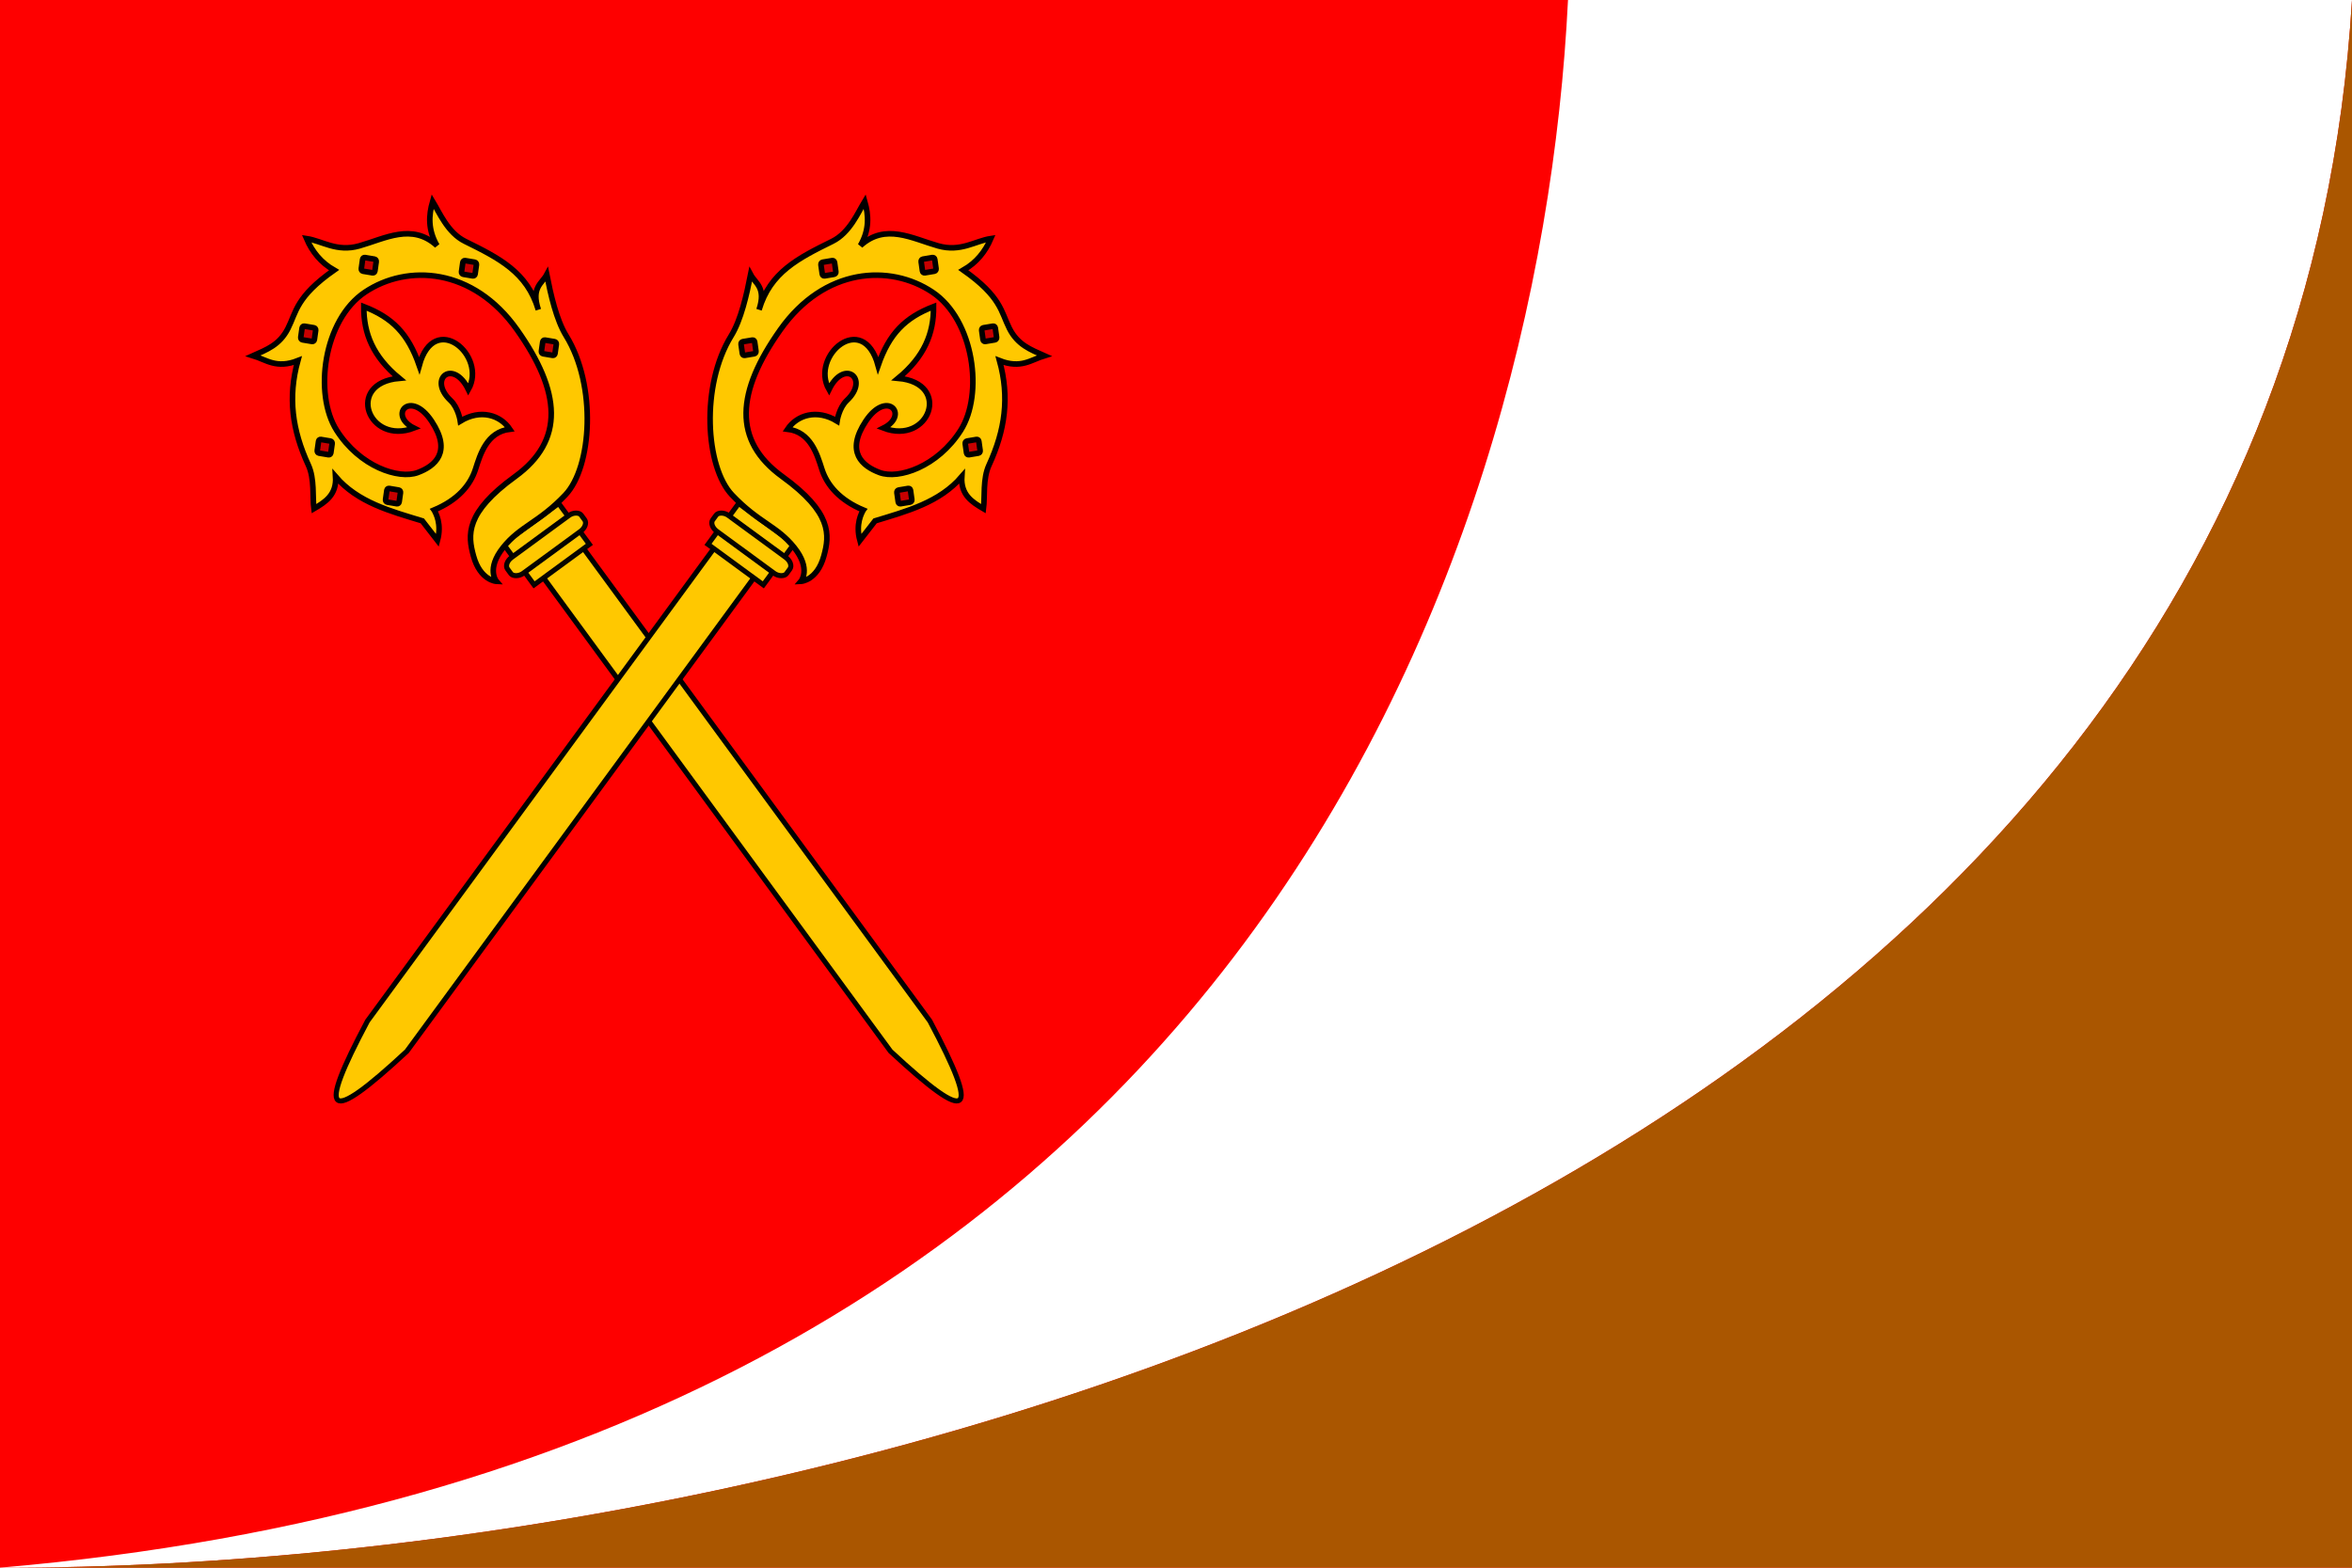
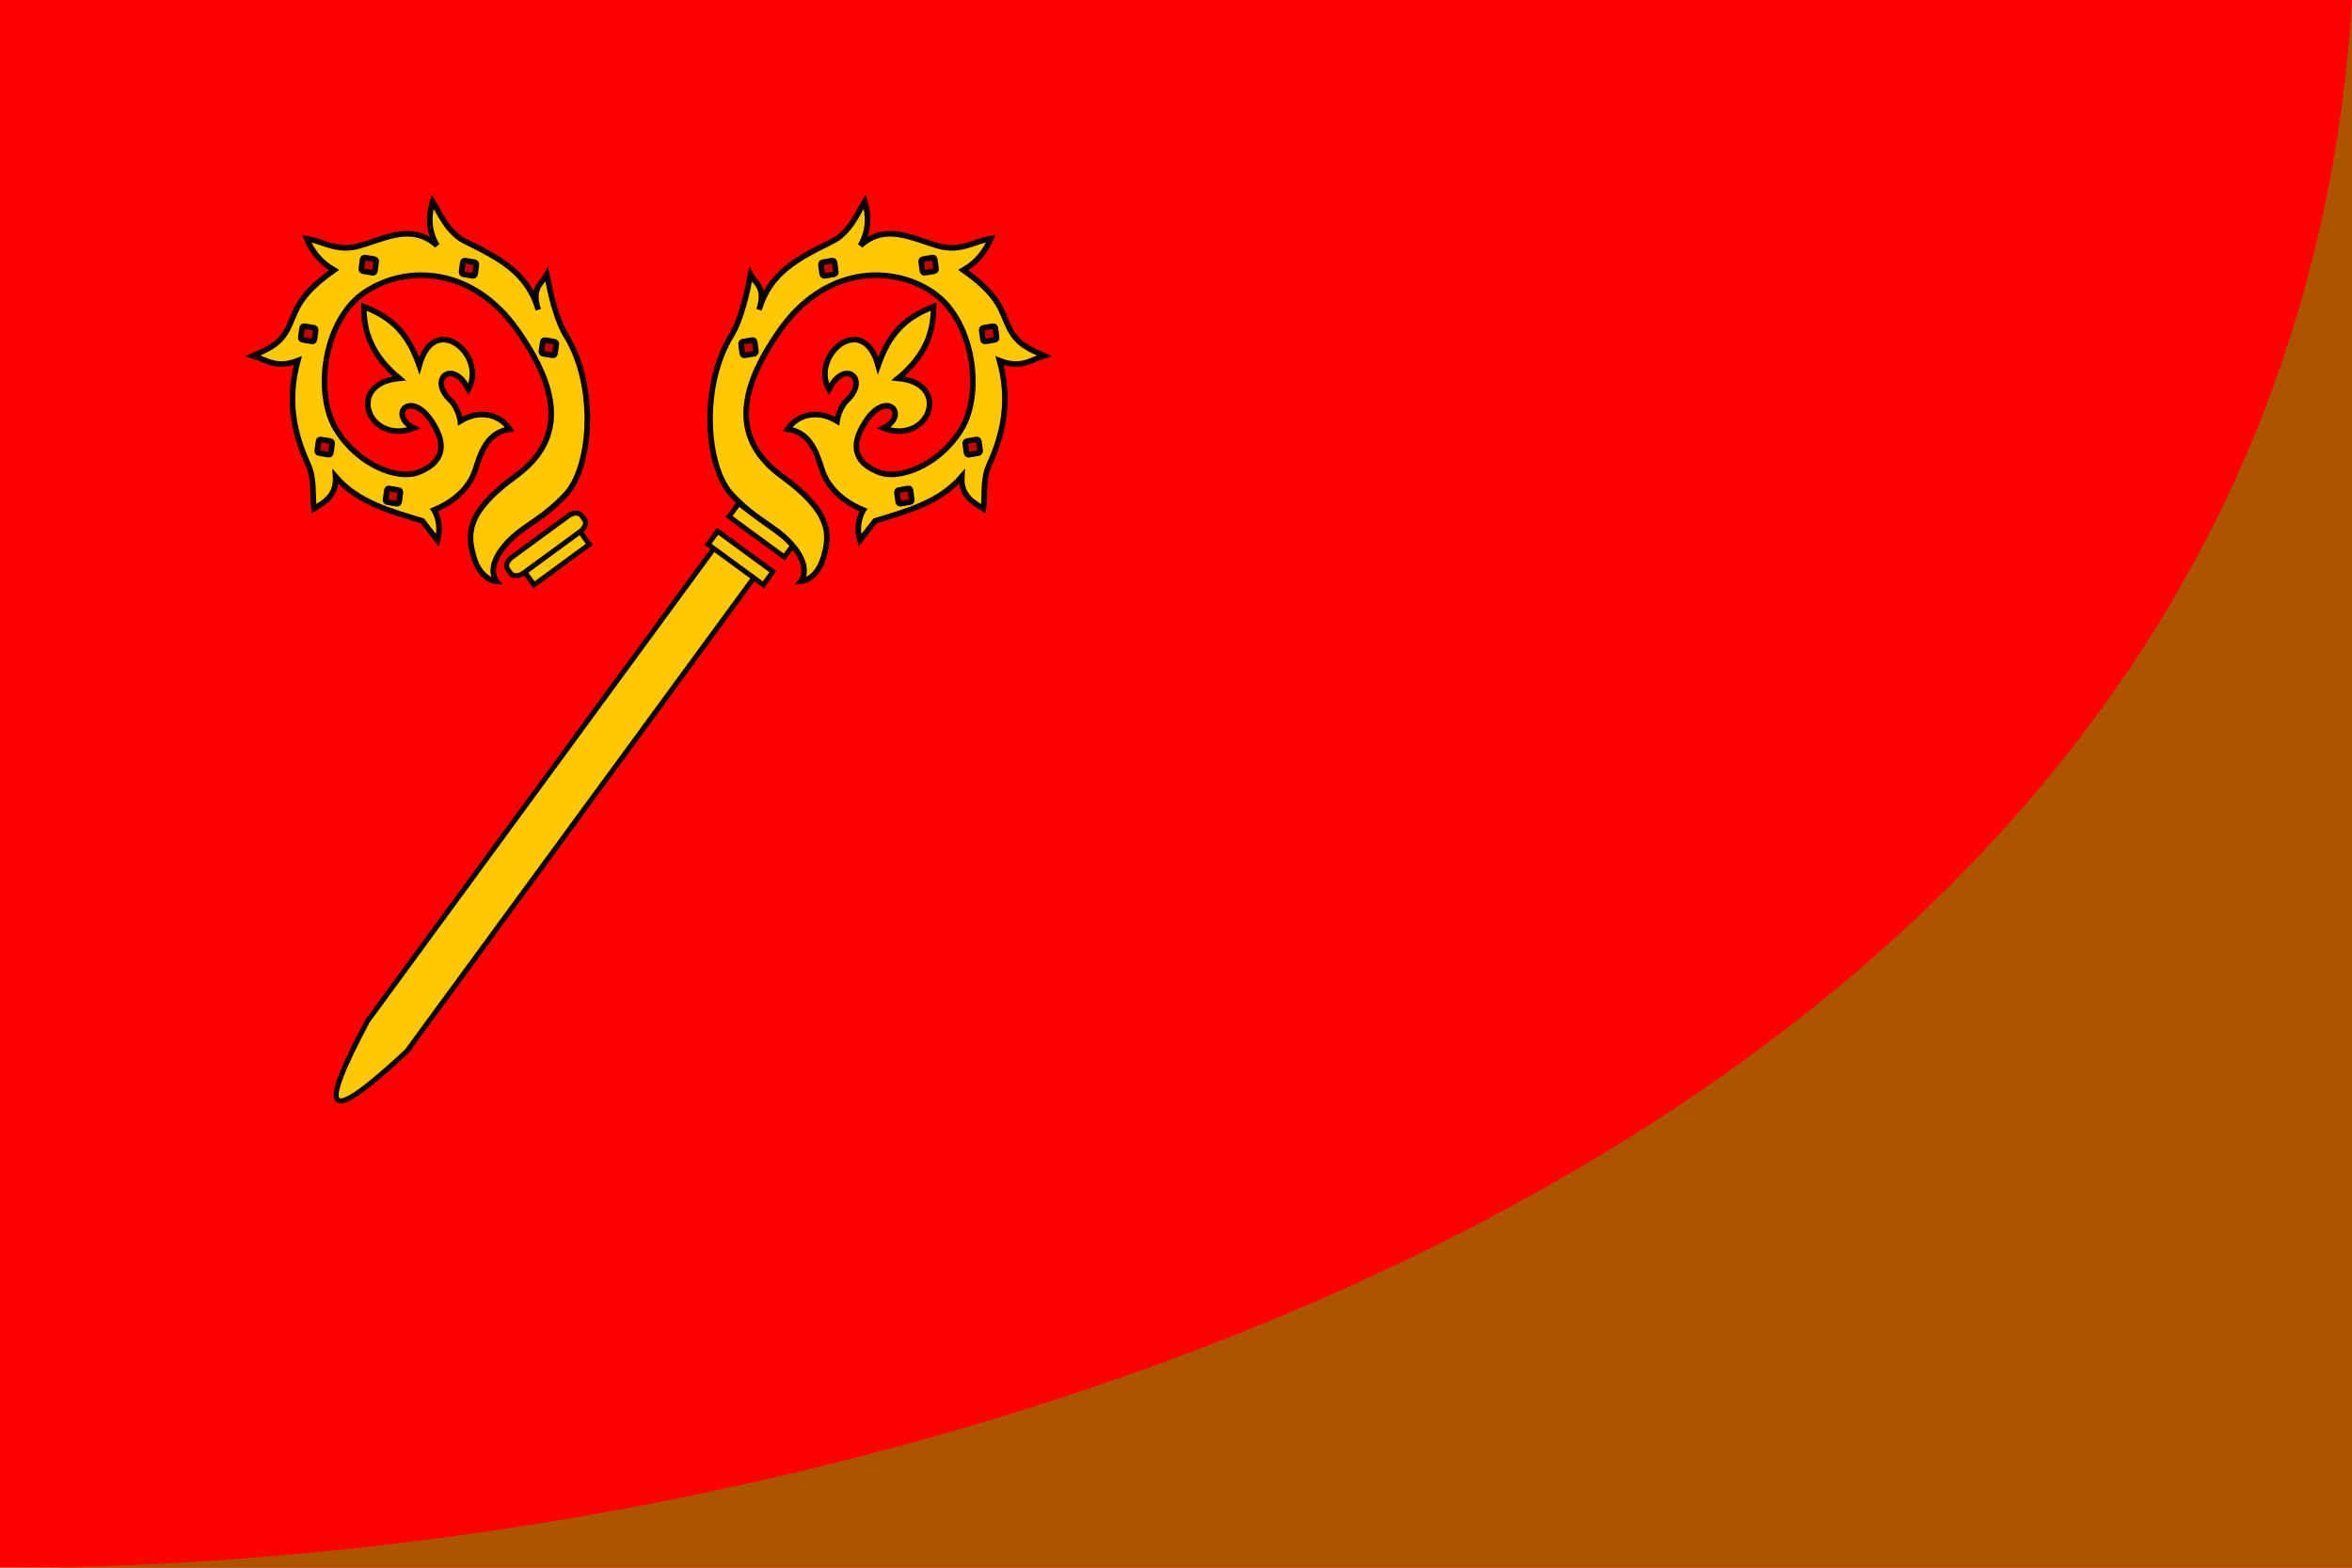
<svg xmlns="http://www.w3.org/2000/svg" xmlns:ns1="http://www.inkscape.org/namespaces/inkscape" xmlns:ns2="http://sodipodi.sourceforge.net/DTD/sodipodi-0.dtd" width="600" height="400" id="svg2" ns1:label="Pozadí" ns2:version="0.32" ns1:version="0.45.1" version="1.0" ns2:docbase="H:\Heraldika\Obecní\_Export\CH" ns2:docname="Zderaz_flag_CZ.svg" ns1:output_extension="org.inkscape.output.svg.inkscape">
  <defs id="defs2190" />
  <ns2:namedview id="base" pagecolor="#ffffff" bordercolor="#666666" borderopacity="1.0" ns1:pageopacity="0.0" ns1:pageshadow="2" ns1:zoom="0.94499999" ns1:cx="300" ns1:cy="200" ns1:document-units="px" ns1:current-layer="svg2" ns1:window-width="757" ns1:window-height="579" ns1:window-x="44" ns1:window-y="44" />
  <rect x="0" style="fill:#fe0000;fill-opacity:1" id="rect2179" width="600" height="400" y="2.6171874e-006" />
-   <path style="fill:#ffffff;fill-opacity:1" d="M 400,1e-005 L 600,1e-005 C 581.934,302.344 216.839,400.6 8.0419922e-007,399.997 C 312.926,373.127 392.884,144.854 400,1e-005 z " id="rect2176" ns2:nodetypes="cccc" />
-   <path style="fill:#aa5600;fill-opacity:1" d="M 600,0 C 581.934,302.344 216.839,400.6 8.0419922e-007,399.997 L 600,399.997 L 600,0 z " id="rect9" />
+   <path style="fill:#aa5600;fill-opacity:1" d="M 600,0 C 581.934,302.344 216.839,400.6 8.0419922e-007,399.997 L 600,399.997 z " id="rect9" />
  <g transform="matrix(0.348,-0.255,0.255,0.348,-332.45,348.359)" id="g4151">
-     <path style="fill:#ffc800;fill-opacity:1;fill-rule:evenodd;stroke:#000000;stroke-width:3;stroke-linecap:square;stroke-linejoin:miter;stroke-miterlimit:4;stroke-dasharray:none;stroke-dashoffset:0;stroke-opacity:1" d="M 1156.086,264.569 L 1185.433,264.569 L 1185.433,616.227 C 1176.246,679.701 1168.333,680.651 1156.086,616.91 L 1156.086,264.569 z " id="path4153" ns2:nodetypes="ccccc" />
-     <rect style="fill:#ffc800;fill-opacity:1;fill-rule:evenodd;stroke:#000000;stroke-width:3;stroke-linecap:square;stroke-linejoin:miter;stroke-miterlimit:4;stroke-dasharray:none;stroke-dashoffset:0;stroke-opacity:0.968" id="rect4155" width="40.53" height="9.635" x="1148.794" y="239.572" />
    <rect y="260.171" x="1149.118" height="9.635" width="40.53" id="rect4157" style="fill:#ffc800;fill-opacity:1;fill-rule:evenodd;stroke:#000000;stroke-width:3;stroke-linecap:square;stroke-linejoin:miter;stroke-miterlimit:4;stroke-dasharray:none;stroke-dashoffset:0;stroke-opacity:0.968" />
    <path style="fill:#ffc800;fill-opacity:1;fill-rule:nonzero;stroke:#000000;stroke-width:3.3;stroke-miterlimit:4;stroke-dasharray:none;stroke-opacity:1" d="M 1161.645,25.097 C 1159.729,33.317 1160.086,41.533 1163.738,49.753 C 1136.303,49.216 1131.135,56.502 1121.363,61.472 C 1111.592,66.441 1103.902,64.144 1095.176,62.284 C 1100.109,68.881 1101.644,76.784 1114.832,80.284 C 1097.199,94.237 1087.886,111.39 1083.332,133.784 C 1081.535,142.623 1074.046,150.479 1070.738,156.534 C 1078.67,157.361 1086.522,157.816 1092.27,148.816 C 1093.833,168.932 1106.351,184.427 1118.176,200.222 L 1118.582,214.847 C 1126.489,208.535 1127.305,201.236 1127.582,199.191 L 1127.582,199.159 C 1142.126,202.639 1153.399,200.12 1161.613,194.159 C 1169.041,188.77 1180.018,180.33 1191.957,187.066 C 1192.38,177.042 1185.15,167.073 1171.176,165.909 C 1171.176,165.909 1174.909,158.929 1173.738,152.597 C 1170.346,134.242 1189.726,133.435 1186.082,153.628 C 1206.93,144.289 1197.604,103.909 1171.051,125.003 C 1176.901,105.985 1174.919,92.73 1165.176,77.566 C 1155.648,90.322 1152.093,104.743 1157.02,124.159 C 1129.537,107.523 1118.672,145.286 1146.582,153.003 C 1138.763,137.754 1158.513,133.112 1157.457,155.941 C 1156.434,177.86 1143.354,178.555 1132.832,175.566 C 1121.426,172.325 1107.322,152.666 1108.988,127.097 C 1110.628,101.944 1141.12,69.773 1170.832,71.066 C 1200.978,72.378 1230.912,97.131 1230.176,142.128 C 1229.44,187.128 1214.321,211.679 1177.926,211.503 C 1141.531,211.328 1134.899,222.788 1130.301,234.909 C 1124.954,249.006 1132.395,254.972 1132.395,254.972 C 1132.395,254.972 1131.647,245.475 1147.426,241.191 C 1163.205,236.906 1173.078,241.927 1195.488,237.847 C 1217.899,233.766 1248.724,196.737 1251.488,162.191 C 1252.371,151.159 1258.6,136.983 1263.613,126.253 C 1258.311,128.819 1251.57,126.824 1247.332,140.034 C 1255.16,118.244 1246.613,101.677 1236.27,81.784 C 1230.992,71.634 1234.125,59.022 1234.77,51.441 C 1228.025,56.678 1222.602,63.229 1221.395,74.003 C 1217.392,54.464 1199.19,52.57 1184.207,47.003 C 1171.206,42.172 1168.251,31.639 1161.645,25.097 z " id="path4159" ns2:nodetypes="ccsccsccccccsccscccccczzsssscsssccsccsc" />
    <rect style="fill:#ffc800;fill-opacity:1;fill-rule:evenodd;stroke:#000000;stroke-width:3;stroke-linecap:square;stroke-linejoin:miter;stroke-miterlimit:4;stroke-dasharray:none;stroke-dashoffset:0;stroke-opacity:0.968" id="rect4161" width="53.986" height="11.628" x="1141.985" y="248.875" ry="4.086" rx="6.038" />
    <rect transform="matrix(0.698,-0.716,0.698,0.716,0,0)" rx="1.256" ry="1.167" y="884.213" x="801.067" height="8.16" width="8.16" id="rect4163" style="fill:#c80000;fill-opacity:1;fill-rule:evenodd;stroke:#000000;stroke-width:3.3;stroke-linecap:square;stroke-linejoin:miter;stroke-miterlimit:4;stroke-dasharray:none;stroke-dashoffset:0;stroke-opacity:1" />
    <rect style="fill:#c80000;fill-opacity:1;fill-rule:evenodd;stroke:#000000;stroke-width:3.3;stroke-linecap:square;stroke-linejoin:miter;stroke-miterlimit:4;stroke-dasharray:none;stroke-dashoffset:0;stroke-opacity:1" id="rect4165" width="8.16" height="8.16" x="809.059" y="943.156" ry="1.167" rx="1.256" transform="matrix(0.698,-0.716,0.698,0.716,0,0)" />
    <rect style="fill:#c80000;fill-opacity:1;fill-rule:evenodd;stroke:#000000;stroke-width:3.3;stroke-linecap:square;stroke-linejoin:miter;stroke-miterlimit:4;stroke-dasharray:none;stroke-dashoffset:0;stroke-opacity:1" id="rect4167" width="8.16" height="8.16" x="755.108" y="854.432" ry="1.167" rx="1.256" transform="matrix(0.698,-0.716,0.698,0.716,0,0)" />
    <rect transform="matrix(0.698,-0.716,0.698,0.716,0,0)" rx="1.256" ry="1.167" y="996.528" x="770.476" height="8.16" width="8.16" id="rect4169" style="fill:#c80000;fill-opacity:1;fill-rule:evenodd;stroke:#000000;stroke-width:3.3;stroke-linecap:square;stroke-linejoin:miter;stroke-miterlimit:4;stroke-dasharray:none;stroke-dashoffset:0;stroke-opacity:1" />
    <rect transform="matrix(0.698,-0.716,0.698,0.716,0,0)" rx="1.256" ry="1.167" y="873.449" x="690.609" height="8.16" width="8.16" id="rect4171" style="fill:#c80000;fill-opacity:1;fill-rule:evenodd;stroke:#000000;stroke-width:3.3;stroke-linecap:square;stroke-linejoin:miter;stroke-miterlimit:4;stroke-dasharray:none;stroke-dashoffset:0;stroke-opacity:1" />
    <rect style="fill:#c80000;fill-opacity:1;fill-rule:evenodd;stroke:#000000;stroke-width:3.3;stroke-linecap:square;stroke-linejoin:miter;stroke-miterlimit:4;stroke-dasharray:none;stroke-dashoffset:0;stroke-opacity:1" id="rect4173" width="8.16" height="8.16" x="668.683" y="917.518" ry="1.167" rx="1.256" transform="matrix(0.698,-0.716,0.698,0.716,0,0)" />
  </g>
  <g id="g4175" transform="matrix(-0.348,-0.255,-0.255,0.348,663.414,348.359)">
    <path ns2:nodetypes="ccccc" id="path4177" d="M 1156.086,264.569 L 1185.433,264.569 L 1185.433,616.227 C 1176.246,679.701 1168.333,680.651 1156.086,616.91 L 1156.086,264.569 z " style="fill:#ffc800;fill-opacity:1;fill-rule:evenodd;stroke:#000000;stroke-width:3;stroke-linecap:square;stroke-linejoin:miter;stroke-miterlimit:4;stroke-dasharray:none;stroke-dashoffset:0;stroke-opacity:1" />
    <rect y="239.572" x="1148.794" height="9.635" width="40.53" id="rect4179" style="fill:#ffc800;fill-opacity:1;fill-rule:evenodd;stroke:#000000;stroke-width:3;stroke-linecap:square;stroke-linejoin:miter;stroke-miterlimit:4;stroke-dasharray:none;stroke-dashoffset:0;stroke-opacity:0.968" />
    <rect style="fill:#ffc800;fill-opacity:1;fill-rule:evenodd;stroke:#000000;stroke-width:3;stroke-linecap:square;stroke-linejoin:miter;stroke-miterlimit:4;stroke-dasharray:none;stroke-dashoffset:0;stroke-opacity:0.968" id="rect4181" width="40.53" height="9.635" x="1149.118" y="260.171" />
    <path ns2:nodetypes="ccsccsccccccsccscccccczzsssscsssccsccsc" id="path4183" d="M 1161.645,25.097 C 1159.729,33.317 1160.086,41.533 1163.738,49.753 C 1136.303,49.216 1131.135,56.502 1121.363,61.472 C 1111.592,66.441 1103.902,64.144 1095.176,62.284 C 1100.109,68.881 1101.644,76.784 1114.832,80.284 C 1097.199,94.237 1087.886,111.39 1083.332,133.784 C 1081.535,142.623 1074.046,150.479 1070.738,156.534 C 1078.67,157.361 1086.522,157.816 1092.27,148.816 C 1093.833,168.932 1106.351,184.427 1118.176,200.222 L 1118.582,214.847 C 1126.489,208.535 1127.305,201.236 1127.582,199.191 L 1127.582,199.159 C 1142.126,202.639 1153.399,200.12 1161.613,194.159 C 1169.041,188.77 1180.018,180.33 1191.957,187.066 C 1192.38,177.042 1185.15,167.073 1171.176,165.909 C 1171.176,165.909 1174.909,158.929 1173.738,152.597 C 1170.346,134.242 1189.726,133.435 1186.082,153.628 C 1206.93,144.289 1197.604,103.909 1171.051,125.003 C 1176.901,105.985 1174.919,92.73 1165.176,77.566 C 1155.648,90.322 1152.093,104.743 1157.02,124.159 C 1129.537,107.523 1118.672,145.286 1146.582,153.003 C 1138.763,137.754 1158.513,133.112 1157.457,155.941 C 1156.434,177.86 1143.354,178.555 1132.832,175.566 C 1121.426,172.325 1107.322,152.666 1108.988,127.097 C 1110.628,101.944 1141.12,69.773 1170.832,71.066 C 1200.978,72.378 1230.912,97.131 1230.176,142.128 C 1229.44,187.128 1214.321,211.679 1177.926,211.503 C 1141.531,211.328 1134.899,222.788 1130.301,234.909 C 1124.954,249.006 1132.395,254.972 1132.395,254.972 C 1132.395,254.972 1131.647,245.475 1147.426,241.191 C 1163.205,236.906 1173.078,241.927 1195.488,237.847 C 1217.899,233.766 1248.724,196.737 1251.488,162.191 C 1252.371,151.159 1258.6,136.983 1263.613,126.253 C 1258.311,128.819 1251.57,126.824 1247.332,140.034 C 1255.16,118.244 1246.613,101.677 1236.27,81.784 C 1230.992,71.634 1234.125,59.022 1234.77,51.441 C 1228.025,56.678 1222.602,63.229 1221.395,74.003 C 1217.392,54.464 1199.19,52.57 1184.207,47.003 C 1171.206,42.172 1168.251,31.639 1161.645,25.097 z " style="fill:#ffc800;fill-opacity:1;fill-rule:nonzero;stroke:#000000;stroke-width:3.3;stroke-miterlimit:4;stroke-dasharray:none;stroke-opacity:1" />
-     <rect rx="6.038" ry="4.086" y="248.875" x="1141.985" height="11.628" width="53.986" id="rect4185" style="fill:#ffc800;fill-opacity:1;fill-rule:evenodd;stroke:#000000;stroke-width:3;stroke-linecap:square;stroke-linejoin:miter;stroke-miterlimit:4;stroke-dasharray:none;stroke-dashoffset:0;stroke-opacity:0.968" />
    <rect style="fill:#c80000;fill-opacity:1;fill-rule:evenodd;stroke:#000000;stroke-width:3.3;stroke-linecap:square;stroke-linejoin:miter;stroke-miterlimit:4;stroke-dasharray:none;stroke-dashoffset:0;stroke-opacity:1" id="rect4187" width="8.16" height="8.16" x="801.067" y="884.213" ry="1.167" rx="1.256" transform="matrix(0.698,-0.716,0.698,0.716,0,0)" />
    <rect transform="matrix(0.698,-0.716,0.698,0.716,0,0)" rx="1.256" ry="1.167" y="943.156" x="809.059" height="8.16" width="8.16" id="rect4189" style="fill:#c80000;fill-opacity:1;fill-rule:evenodd;stroke:#000000;stroke-width:3.3;stroke-linecap:square;stroke-linejoin:miter;stroke-miterlimit:4;stroke-dasharray:none;stroke-dashoffset:0;stroke-opacity:1" />
    <rect transform="matrix(0.698,-0.716,0.698,0.716,0,0)" rx="1.256" ry="1.167" y="854.432" x="755.108" height="8.16" width="8.16" id="rect4191" style="fill:#c80000;fill-opacity:1;fill-rule:evenodd;stroke:#000000;stroke-width:3.3;stroke-linecap:square;stroke-linejoin:miter;stroke-miterlimit:4;stroke-dasharray:none;stroke-dashoffset:0;stroke-opacity:1" />
    <rect style="fill:#c80000;fill-opacity:1;fill-rule:evenodd;stroke:#000000;stroke-width:3.3;stroke-linecap:square;stroke-linejoin:miter;stroke-miterlimit:4;stroke-dasharray:none;stroke-dashoffset:0;stroke-opacity:1" id="rect4193" width="8.16" height="8.16" x="770.476" y="996.528" ry="1.167" rx="1.256" transform="matrix(0.698,-0.716,0.698,0.716,0,0)" />
    <rect style="fill:#c80000;fill-opacity:1;fill-rule:evenodd;stroke:#000000;stroke-width:3.3;stroke-linecap:square;stroke-linejoin:miter;stroke-miterlimit:4;stroke-dasharray:none;stroke-dashoffset:0;stroke-opacity:1" id="rect4195" width="8.16" height="8.16" x="690.609" y="873.449" ry="1.167" rx="1.256" transform="matrix(0.698,-0.716,0.698,0.716,0,0)" />
    <rect transform="matrix(0.698,-0.716,0.698,0.716,0,0)" rx="1.256" ry="1.167" y="917.518" x="668.683" height="8.16" width="8.16" id="rect4197" style="fill:#c80000;fill-opacity:1;fill-rule:evenodd;stroke:#000000;stroke-width:3.3;stroke-linecap:square;stroke-linejoin:miter;stroke-miterlimit:4;stroke-dasharray:none;stroke-dashoffset:0;stroke-opacity:1" />
  </g>
</svg>